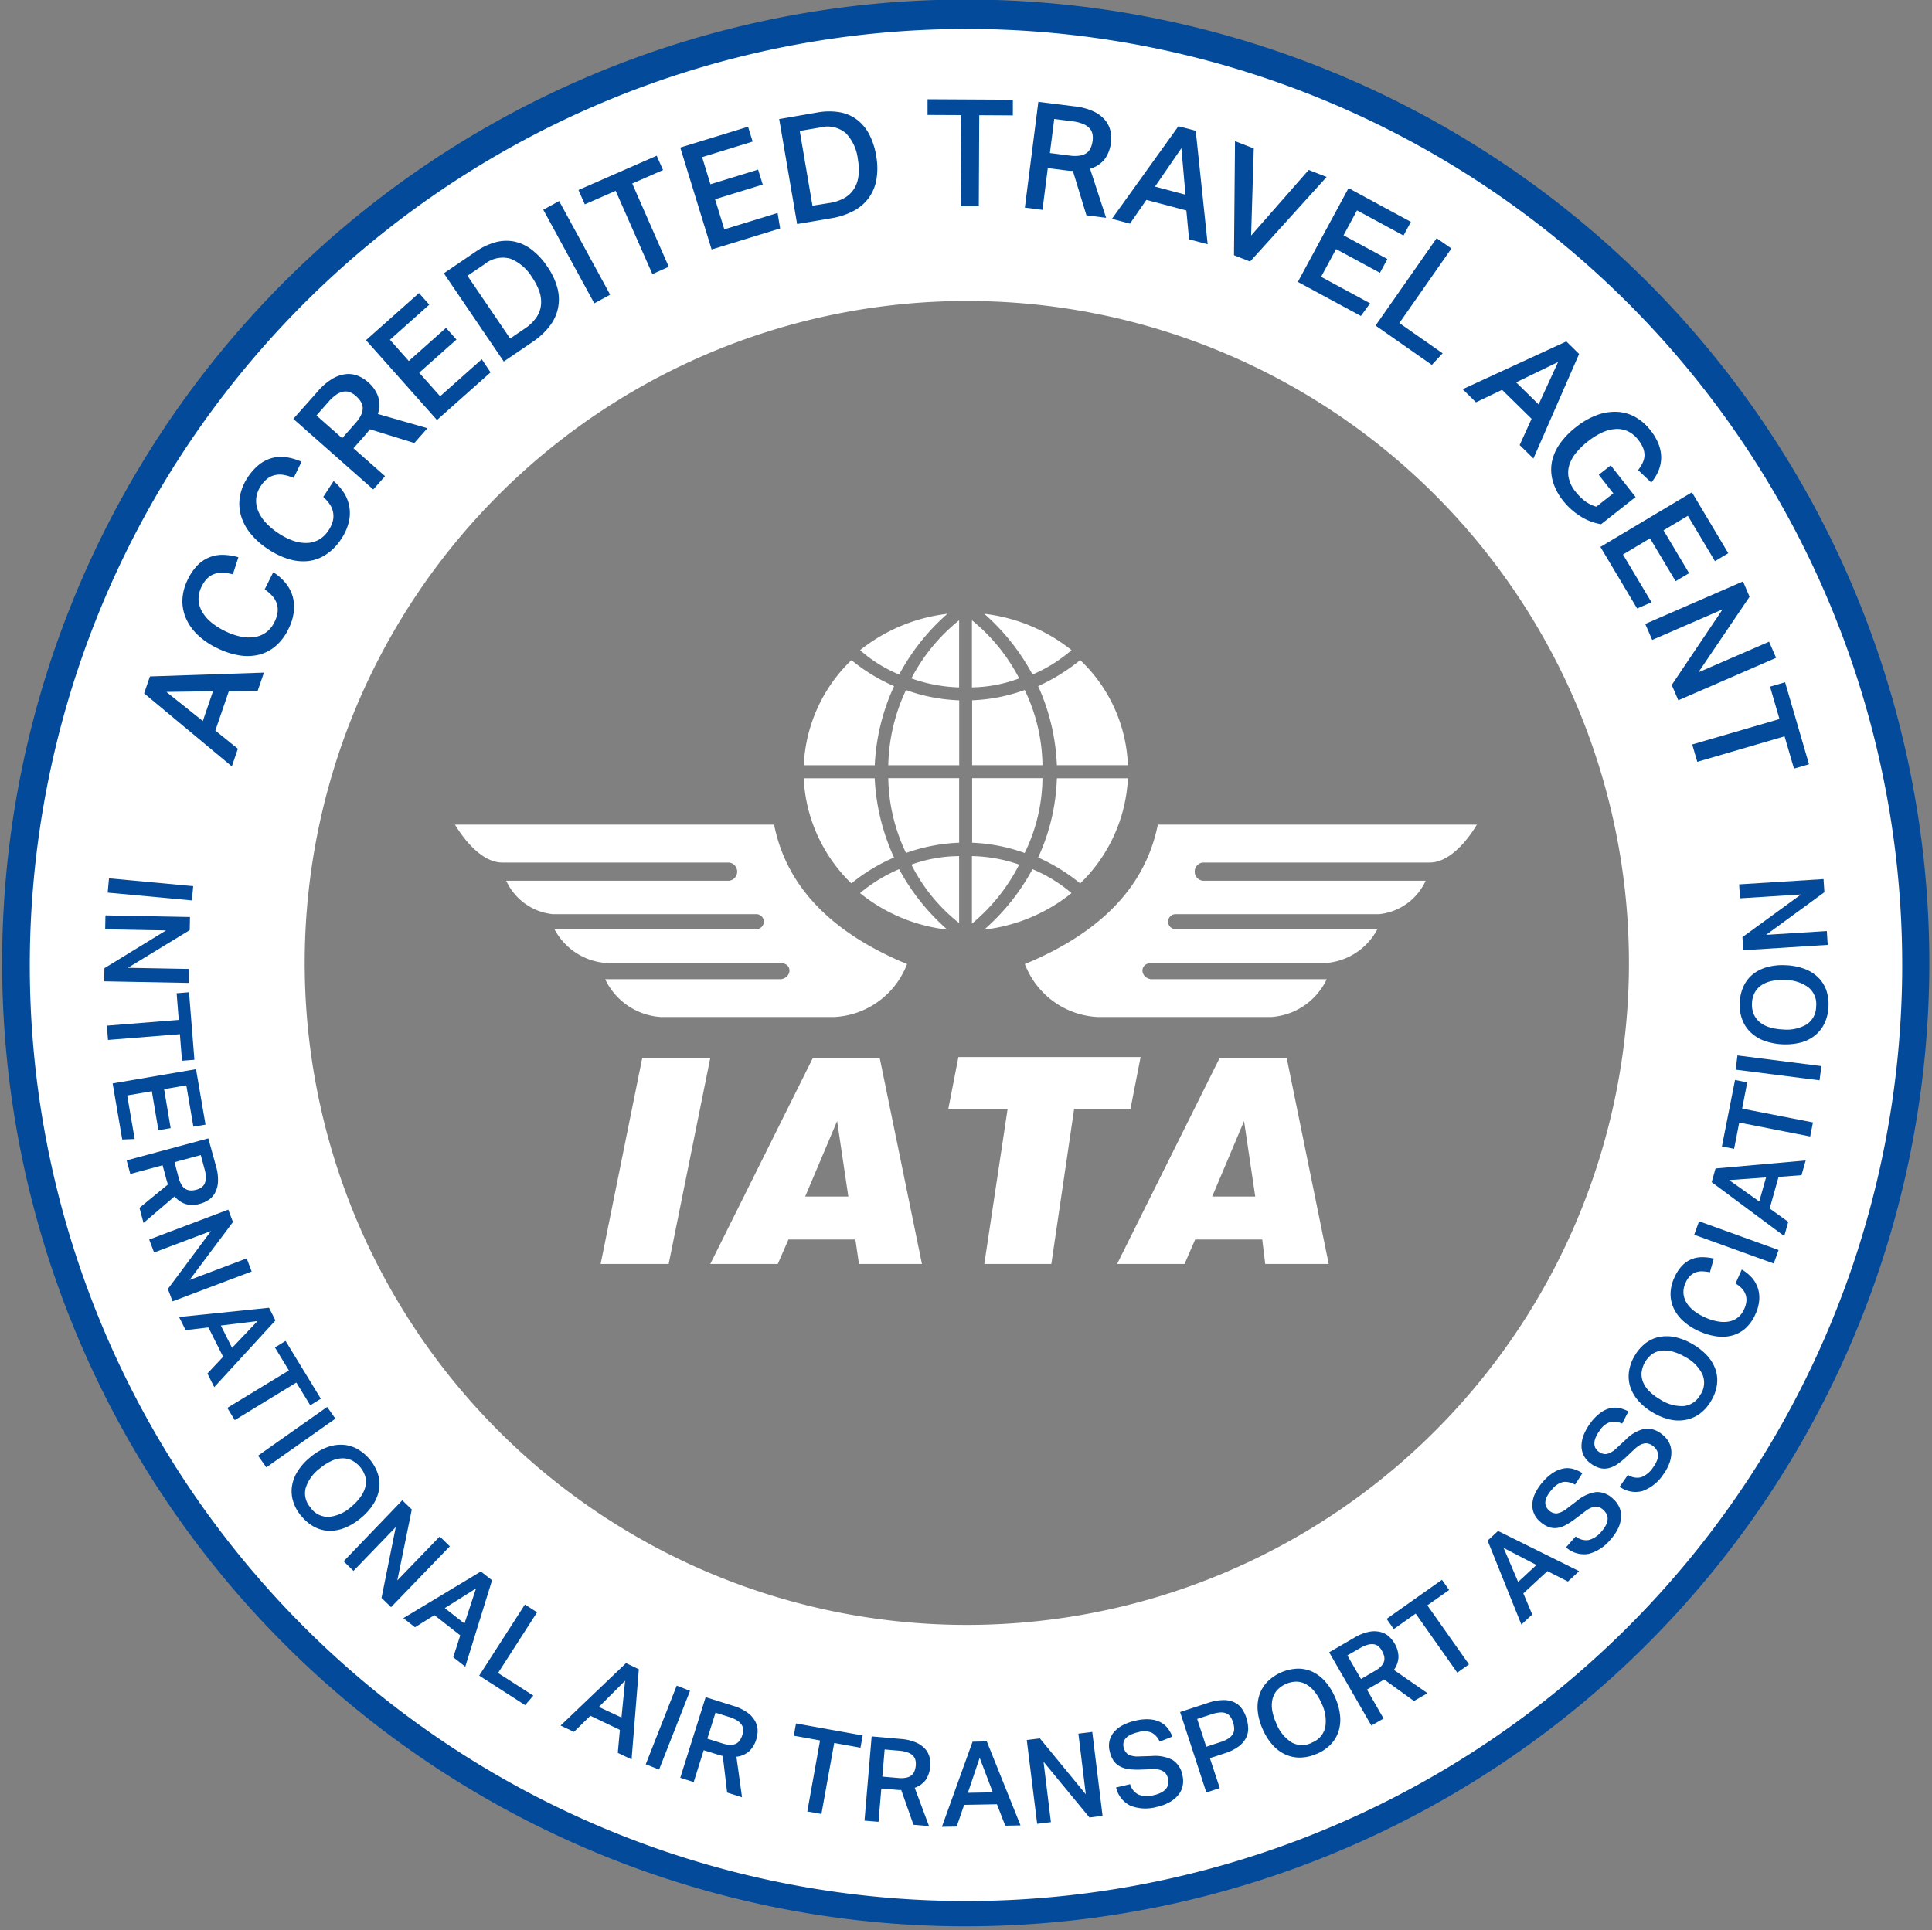
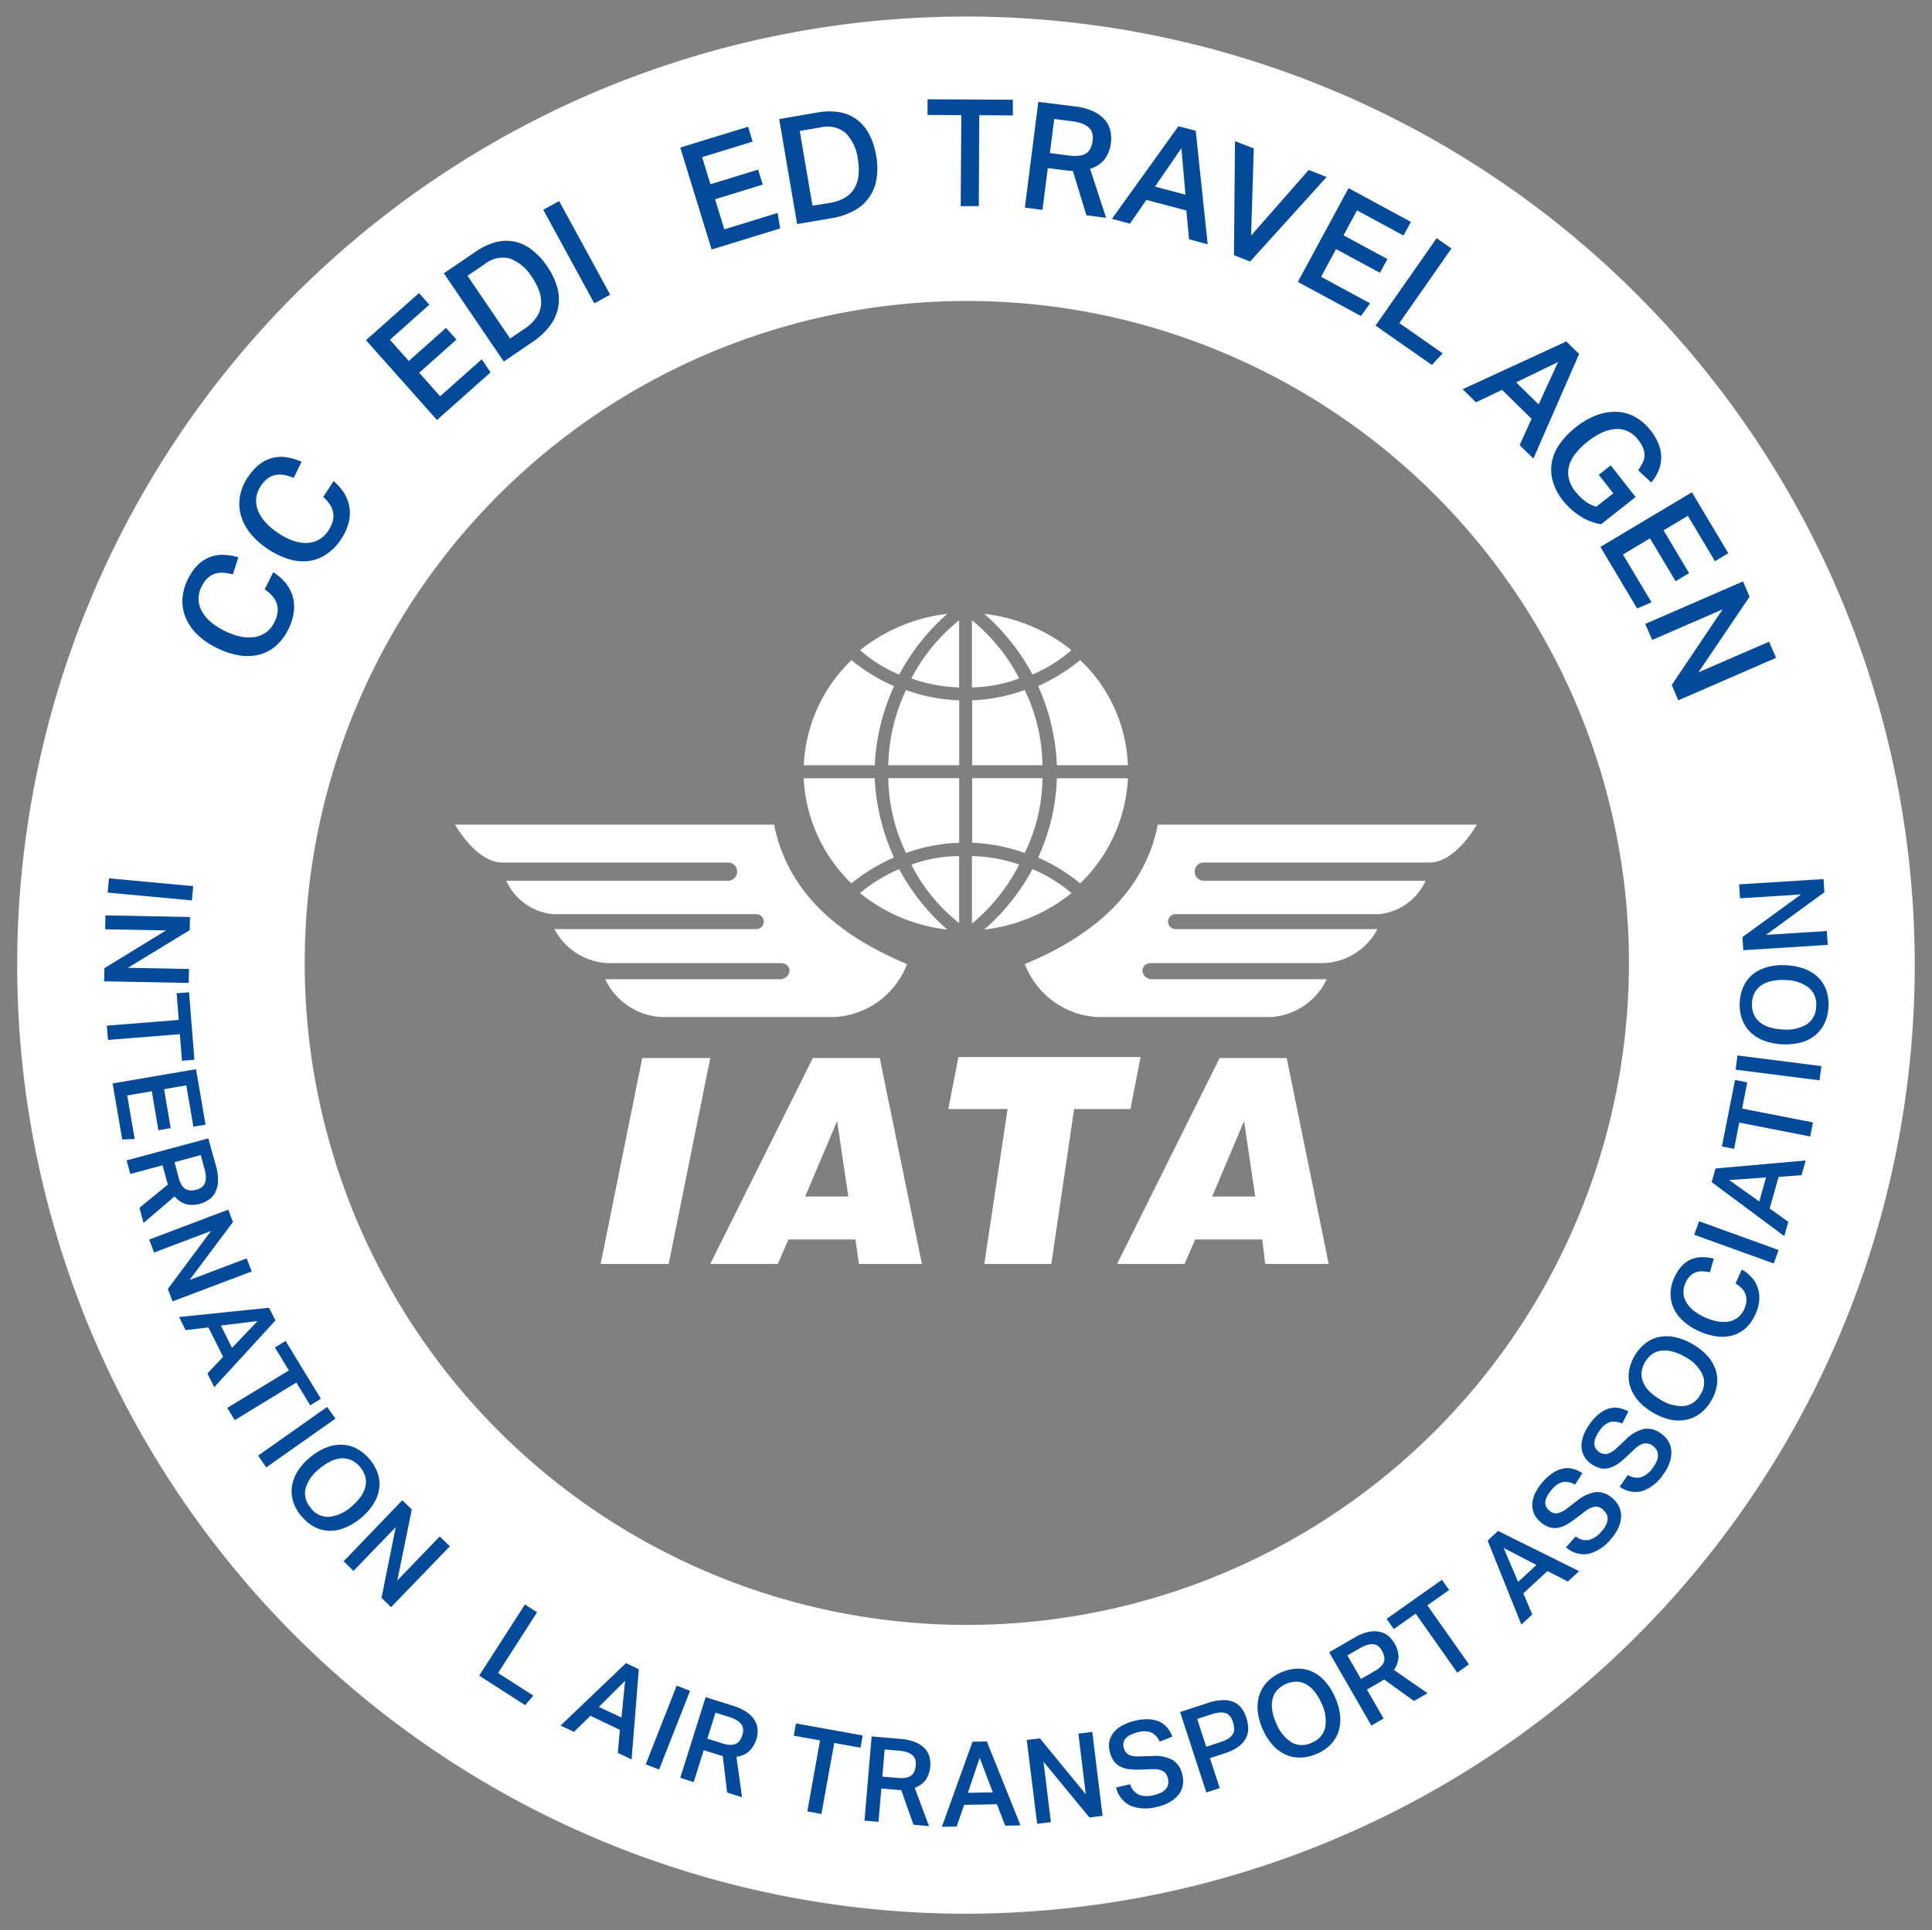
<svg xmlns="http://www.w3.org/2000/svg" width="58.892" height="58.849" viewBox="0 0 58.892 58.849">
  <rect x="0" y="0" width="58.892" height="58.849" fill="#808080" stroke="none" />
  <g id="Group_4749" data-name="Group 4749" transform="translate(0.139 0.117)">
    <path id="Subtraction_1" data-name="Subtraction 1" d="M28.875,57.849A28.941,28.941,0,0,1,.2,32.294,28.921,28.921,0,1,1,32.3,57.649,29.554,29.554,0,0,1,28.875,57.849Zm.051-49.172a20.183,20.183,0,1,0,7.881,1.592A20.113,20.113,0,0,0,28.926,8.677Z" transform="translate(0.382 0.383)" fill="#fff" stroke="rgba(0,0,0,0)" stroke-width="1" />
-     <path id="Path_34881" data-name="Path 34881" d="M1108.461,58.614a29.373,29.373,0,1,1,3.471-.2,29.86,29.86,0,0,1-3.471.2m.077-57.848a28.554,28.554,0,0,0-28.365,31.867A28.539,28.539,0,1,0,1108.538.765" transform="translate(-1079.211 0.001)" fill="#034a9a" />
    <rect id="Rectangle_2138" data-name="Rectangle 2138" width="0.437" height="2.578" transform="translate(3.143 27.098) rotate(-84.696)" fill="#034a9a" />
    <path id="Path_34883" data-name="Path 34883" d="M1087.774,54.455l-.008.4-1.885,1.149,1.863.035-.008.426-2.577-.049.007-.4,1.878-1.152-1.855-.035.008-.423Z" transform="translate(-1082.122 -26.613)" fill="#034a9a" />
    <path id="Path_34884" data-name="Path 34884" d="M1087.506,59.838l-.065-.813.378-.03.164,2.058-.378.03-.065-.81-2.191.175-.035-.435Z" transform="translate(-1082.196 -28.858)" fill="#034a9a" />
    <path id="Path_34885" data-name="Path 34885" d="M1088.2,63.585l.29,1.69-.37.063-.216-1.26-.677.116.2,1.188-.374.064-.2-1.189-.751.129.228,1.328-.379.014-.293-1.709Z" transform="translate(-1082.364 -31.103)" fill="#034a9a" />
    <path id="Path_34886" data-name="Path 34886" d="M1089.226,68.565a1.413,1.413,0,0,1,.059.483.786.786,0,0,1-.095.336.6.6,0,0,1-.2.212.853.853,0,0,1-.243.11.821.821,0,0,1-.434.014.713.713,0,0,1-.349-.237l-.948.809-.124-.46.87-.713c-.008-.02-.016-.041-.023-.064s-.015-.048-.022-.074l-.12-.446-.984.265-.112-.415,2.49-.67Zm-1.142.34a.839.839,0,0,0,.093.23.359.359,0,0,0,.124.125.321.321,0,0,0,.152.042.637.637,0,0,0,.177-.023.475.475,0,0,0,.151-.069.3.3,0,0,0,.1-.12.457.457,0,0,0,.035-.183,1.009,1.009,0,0,0-.04-.258l-.115-.426-.8.217Z" transform="translate(-1082.78 -33.123)" fill="#034a9a" />
    <path id="Path_34887" data-name="Path 34887" d="M1090.253,71.967l.143.378-1.323,1.767,1.742-.659.151.4-2.411.911-.143-.378,1.316-1.768-1.736.656-.149-.395Z" transform="translate(-1083.434 -35.203)" fill="#034a9a" />
    <path id="Path_34888" data-name="Path 34888" d="M1092.365,77.823l.195.387-1.865,2.034-.209-.416.479-.511-.448-.894-.695.082-.2-.4Zm-1.127,1.223.777-.818-1.119.137Z" transform="translate(-1084.303 -38.067)" fill="#034a9a" />
    <path id="Path_34889" data-name="Path 34889" d="M1094.381,80.709l-.425-.7.324-.2,1.075,1.763-.323.2-.424-.693-1.877,1.145-.228-.373Z" transform="translate(-1085.714 -39.042)" fill="#034a9a" />
    <rect id="Rectangle_2139" data-name="Rectangle 2139" width="2.578" height="0.437" transform="matrix(0.817, -0.576, 0.576, 0.817, 7.727, 44.265)" fill="#034a9a" />
    <path id="Path_34890" data-name="Path 34890" d="M1096.638,88.179a1.29,1.29,0,0,1-.248-.444,1.048,1.048,0,0,1-.039-.462,1.18,1.18,0,0,1,.171-.458,1.742,1.742,0,0,1,.383-.429,1.771,1.771,0,0,1,.495-.3,1.213,1.213,0,0,1,.486-.084,1.027,1.027,0,0,1,.45.124,1.383,1.383,0,0,1,.635.764,1.029,1.029,0,0,1,.038.461,1.2,1.2,0,0,1-.174.456,1.746,1.746,0,0,1-.383.429,1.8,1.8,0,0,1-.493.3,1.19,1.19,0,0,1-.48.089,1.021,1.021,0,0,1-.447-.12,1.314,1.314,0,0,1-.392-.329m.287-.243a.654.654,0,0,0,.561.267,1.2,1.2,0,0,0,.674-.311,1.574,1.574,0,0,0,.282-.3.91.91,0,0,0,.145-.305.643.643,0,0,0,0-.305.822.822,0,0,0-.42-.505.645.645,0,0,0-.3-.058.854.854,0,0,0-.327.086,1.612,1.612,0,0,0-.344.224,1.2,1.2,0,0,0-.43.6.65.65,0,0,0,.159.6" transform="translate(-1087.591 -42.069)" fill="#034a9a" />
    <path id="Path_34891" data-name="Path 34891" d="M1101.229,89.315l.291.28-.442,2.163,1.294-1.34.307.3-1.791,1.855-.291-.281.434-2.16-1.289,1.336-.3-.293Z" transform="translate(-1089.106 -43.689)" fill="#034a9a" />
-     <path id="Path_34892" data-name="Path 34892" d="M1105.373,93.564l.341.267-.816,2.635-.367-.287.214-.667-.788-.617-.592.37-.355-.279Zm-.5,1.588.353-1.072-.953.6Z" transform="translate(-1090.854 -45.767)" fill="#034a9a" />
    <path id="Path_34893" data-name="Path 34893" d="M1109.3,95.776l-1.189,1.85,1.075.69-.25.29-1.4-.9,1.394-2.169Z" transform="translate(-1093.068 -46.734)" fill="#034a9a" />
    <path id="Path_34894" data-name="Path 34894" d="M1114.385,99.033l.391.187-.221,2.749-.42-.2.064-.7-.9-.431-.5.491-.408-.193Zm-.138,1.658.111-1.122-.8.8Z" transform="translate(-1095.442 -48.442)" fill="#034a9a" />
    <rect id="Rectangle_2140" data-name="Rectangle 2140" width="2.578" height="0.437" transform="translate(19.545 53.676) rotate(-68.532)" fill="#034a9a" />
    <path id="Path_34895" data-name="Path 34895" d="M1121.142,101.328a1.432,1.432,0,0,1,.439.21.8.8,0,0,1,.232.26.614.614,0,0,1,.074.279.86.86,0,0,1-.038.265.826.826,0,0,1-.221.372.7.7,0,0,1-.387.166l.171,1.236-.454-.144-.133-1.117c-.021,0-.043-.009-.066-.015s-.048-.013-.073-.021l-.442-.138-.305.971-.41-.129.774-2.459Zm-.327,1.146a.811.811,0,0,0,.243.044.361.361,0,0,0,.172-.036.322.322,0,0,0,.117-.105.655.655,0,0,0,.075-.161.47.47,0,0,0,.024-.165.291.291,0,0,0-.048-.148.467.467,0,0,0-.135-.128,1,1,0,0,0-.239-.106l-.421-.132-.249.792Z" transform="translate(-1098.932 -49.435)" fill="#034a9a" />
    <path id="Path_34896" data-name="Path 34896" d="M1127.1,103.154l-.8-.145.067-.373,2.033.366-.068.373-.8-.144-.39,2.164-.43-.077Z" transform="translate(-1102.242 -50.205)" fill="#034a9a" />
    <path id="Path_34897" data-name="Path 34897" d="M1131.624,103.487a1.445,1.445,0,0,1,.474.109.813.813,0,0,1,.283.2.615.615,0,0,1,.132.256.9.9,0,0,1-.114.678.7.7,0,0,1-.341.247l.437,1.168-.474-.041-.374-1.06h-.068l-.076-.006-.462-.039-.086,1.015-.427-.036.218-2.568Zm-.069,1.19a.8.8,0,0,0,.248-.01.38.38,0,0,0,.16-.073.324.324,0,0,0,.09-.129.608.608,0,0,0,.038-.175.5.5,0,0,0-.013-.166.293.293,0,0,0-.08-.133.429.429,0,0,0-.16-.094.993.993,0,0,0-.257-.051l-.439-.038-.07.828Z" transform="translate(-1104.315 -50.585)" fill="#034a9a" />
    <path id="Path_34898" data-name="Path 34898" d="M1136.078,103.715l.434-.008,1.028,2.56-.466.009-.253-.653-1,.018-.227.662-.451.008Zm.617,1.545-.4-1.054-.36,1.068Z" transform="translate(-1106.571 -50.729)" fill="#034a9a" />
    <path id="Path_34899" data-name="Path 34899" d="M1140.208,103.386l.4-.049,1.4,1.705-.226-1.849.423-.053.314,2.559-.4.05-1.4-1.7.225,1.842-.419.051Z" transform="translate(-1109.049 -50.452)" fill="#034a9a" />
    <path id="Path_34900" data-name="Path 34900" d="M1145.758,104.362a.506.506,0,0,0,.259.319.754.754,0,0,0,.471.012.838.838,0,0,0,.236-.087.433.433,0,0,0,.139-.12.3.3,0,0,0,.057-.145.515.515,0,0,0-.01-.159.391.391,0,0,0-.045-.113.264.264,0,0,0-.087-.093.414.414,0,0,0-.143-.059.827.827,0,0,0-.211-.014l-.333.013a2.354,2.354,0,0,1-.358-.011.8.8,0,0,1-.28-.084.557.557,0,0,1-.2-.176.85.85,0,0,1-.119-.293.659.659,0,0,1,0-.33.676.676,0,0,1,.148-.269.914.914,0,0,1,.271-.2,1.566,1.566,0,0,1,.369-.129,1.409,1.409,0,0,1,.451-.039.855.855,0,0,1,.32.092.667.667,0,0,1,.216.186,1.062,1.062,0,0,1,.137.247l-.387.154a.574.574,0,0,0-.242-.274.609.609,0,0,0-.408-.015,1.046,1.046,0,0,0-.246.084.446.446,0,0,0-.145.11.281.281,0,0,0-.063.13.372.372,0,0,0,.148.36.7.7,0,0,0,.344.055l.364-.011a1.161,1.161,0,0,1,.642.12.694.694,0,0,1,.3.47.753.753,0,0,1,.009.307.642.642,0,0,1-.125.276.907.907,0,0,1-.262.225,1.347,1.347,0,0,1-.4.152,1.286,1.286,0,0,1-.8-.032.823.823,0,0,1-.445-.56Z" transform="translate(-1111.448 -50.079)" fill="#034a9a" />
    <path id="Path_34901" data-name="Path 34901" d="M1149.358,101.6l.848-.277a1.512,1.512,0,0,1,.478-.087.755.755,0,0,1,.337.073.593.593,0,0,1,.222.191,1.029,1.029,0,0,1,.133.271,1.145,1.145,0,0,1,.057.315.616.616,0,0,1-.064.3.762.762,0,0,1-.227.264,1.445,1.445,0,0,1-.429.21l-.446.146.3.913-.409.133Zm1.233.916a.98.98,0,0,0,.249-.115.406.406,0,0,0,.131-.14.315.315,0,0,0,.036-.162.7.7,0,0,0-.035-.186.646.646,0,0,0-.083-.173.29.29,0,0,0-.126-.1.419.419,0,0,0-.187-.026,1.061,1.061,0,0,0-.265.056l-.432.141.277.848Z" transform="translate(-1113.525 -49.518)" fill="#034a9a" />
    <path id="Path_34902" data-name="Path 34902" d="M1155.794,101.955a1.284,1.284,0,0,1-.495.118,1.054,1.054,0,0,1-.456-.088,1.163,1.163,0,0,1-.395-.289,1.765,1.765,0,0,1-.308-.485,1.742,1.742,0,0,1-.152-.557,1.212,1.212,0,0,1,.051-.491,1.054,1.054,0,0,1,.242-.4,1.384,1.384,0,0,1,.907-.4,1.034,1.034,0,0,1,.454.088,1.2,1.2,0,0,1,.391.291,1.774,1.774,0,0,1,.308.485,1.824,1.824,0,0,1,.156.557,1.2,1.2,0,0,1-.045.486,1.015,1.015,0,0,1-.237.4,1.288,1.288,0,0,1-.423.289m-.155-.342a.653.653,0,0,0,.409-.467,1.2,1.2,0,0,0-.116-.734,1.56,1.56,0,0,0-.209-.352.913.913,0,0,0-.255-.223.641.641,0,0,0-.293-.082.822.822,0,0,0-.6.266.634.634,0,0,0-.136.274.865.865,0,0,0-.007.339,1.609,1.609,0,0,0,.123.392,1.209,1.209,0,0,0,.464.579.653.653,0,0,0,.623.01" transform="translate(-1115.788 -48.603)" fill="#034a9a" />
    <path id="Path_34903" data-name="Path 34903" d="M1159.012,97.332a1.417,1.417,0,0,1,.452-.182.792.792,0,0,1,.349.006.6.6,0,0,1,.255.134.881.881,0,0,1,.169.206.826.826,0,0,1,.125.416.706.706,0,0,1-.14.4l1.025.71-.413.238-.912-.658c-.017.013-.036.026-.057.039l-.065.04-.4.23.508.883-.373.214-1.286-2.233Zm.622,1.016a.807.807,0,0,0,.2-.149.372.372,0,0,0,.09-.152.324.324,0,0,0,0-.156.666.666,0,0,0-.069-.166.476.476,0,0,0-.1-.129.3.3,0,0,0-.142-.065.464.464,0,0,0-.187.014,1,1,0,0,0-.24.105l-.382.22.415.719Z" transform="translate(-1117.872 -47.514)" fill="#034a9a" />
    <path id="Path_34904" data-name="Path 34904" d="M1162.565,95.09l-.667.471-.219-.31,1.687-1.192.219.311-.664.468,1.269,1.8-.357.252Z" transform="translate(-1119.551 -46.009)" fill="#034a9a" />
    <path id="Path_34905" data-name="Path 34905" d="M1167.706,91.438l.318-.294,2.471,1.226-.342.316-.624-.318-.734.679.271.644-.331.307Zm1.488.743-1-.519.442,1.036Z" transform="translate(-1122.499 -44.583)" fill="#034a9a" />
    <path id="Path_34906" data-name="Path 34906" d="M1171.693,89.477a.509.509,0,0,0,.4.109.751.751,0,0,0,.39-.264.828.828,0,0,0,.141-.207.46.46,0,0,0,.044-.179.306.306,0,0,0-.038-.151.507.507,0,0,0-.1-.123.418.418,0,0,0-.1-.067.284.284,0,0,0-.125-.025.4.4,0,0,0-.15.036.771.771,0,0,0-.179.111l-.265.2a2.23,2.23,0,0,1-.3.2.782.782,0,0,1-.276.1.552.552,0,0,1-.265-.028.825.825,0,0,1-.268-.169.65.65,0,0,1-.226-.574.93.93,0,0,1,.1-.322,1.639,1.639,0,0,1,.224-.32,1.418,1.418,0,0,1,.344-.293.856.856,0,0,1,.315-.111.663.663,0,0,1,.284.027,1.02,1.02,0,0,1,.255.121l-.225.35a.578.578,0,0,0-.357-.083.611.611,0,0,0-.341.225,1.046,1.046,0,0,0-.152.211.473.473,0,0,0-.054.174.275.275,0,0,0,.024.142.329.329,0,0,0,.08.108.321.321,0,0,0,.249.1.7.7,0,0,0,.312-.154l.289-.221a1.174,1.174,0,0,1,.592-.276.693.693,0,0,1,.519.207.748.748,0,0,1,.185.245.653.653,0,0,1,.059.3.909.909,0,0,1-.082.336,1.384,1.384,0,0,1-.238.356,1.28,1.28,0,0,1-.672.441.817.817,0,0,1-.687-.2Z" transform="translate(-1123.802 -42.749)" fill="#034a9a" />
    <path id="Path_34907" data-name="Path 34907" d="M1174.727,85.833a.511.511,0,0,0,.405.071.756.756,0,0,0,.362-.3.855.855,0,0,0,.122-.221.444.444,0,0,0,.026-.183.287.287,0,0,0-.052-.145.47.47,0,0,0-.112-.114.417.417,0,0,0-.109-.056.285.285,0,0,0-.128-.013.429.429,0,0,0-.146.05.823.823,0,0,0-.168.127l-.243.229a2.237,2.237,0,0,1-.277.227.806.806,0,0,1-.265.121.554.554,0,0,1-.267,0,.832.832,0,0,1-.284-.143.667.667,0,0,1-.215-.249.656.656,0,0,1-.064-.3.939.939,0,0,1,.071-.33,1.567,1.567,0,0,1,.193-.34,1.416,1.416,0,0,1,.314-.324.832.832,0,0,1,.3-.142.665.665,0,0,1,.286,0,1.058,1.058,0,0,1,.266.1l-.191.371a.575.575,0,0,0-.362-.049.609.609,0,0,0-.319.257,1.031,1.031,0,0,0-.13.224.47.47,0,0,0-.036.179.282.282,0,0,0,.036.139.343.343,0,0,0,.09.1.327.327,0,0,0,.259.075.7.7,0,0,0,.3-.184l.267-.248a1.165,1.165,0,0,1,.562-.331.691.691,0,0,1,.537.156.745.745,0,0,1,.207.226.652.652,0,0,1,.088.291.928.928,0,0,1-.048.342,1.4,1.4,0,0,1-.2.377,1.284,1.284,0,0,1-.627.5.815.815,0,0,1-.7-.13Z" transform="translate(-1125.243 -40.981)" fill="#034a9a" />
    <path id="Path_34908" data-name="Path 34908" d="M1178.64,81.485a1.3,1.3,0,0,1-.332.386,1.061,1.061,0,0,1-.421.195,1.171,1.171,0,0,1-.489,0,1.787,1.787,0,0,1-.534-.214,1.744,1.744,0,0,1-.449-.363,1.219,1.219,0,0,1-.246-.428,1.046,1.046,0,0,1-.037-.465,1.3,1.3,0,0,1,.17-.474,1.314,1.314,0,0,1,.33-.384,1.017,1.017,0,0,1,.42-.193,1.19,1.19,0,0,1,.487.006,1.783,1.783,0,0,1,.534.214,1.838,1.838,0,0,1,.452.36,1.21,1.21,0,0,1,.247.421,1.012,1.012,0,0,1,.04.46,1.3,1.3,0,0,1-.174.482m-.327-.187a.649.649,0,0,0,.058-.618,1.186,1.186,0,0,0-.522-.527,1.535,1.535,0,0,0-.377-.163.9.9,0,0,0-.337-.032.634.634,0,0,0-.287.1.821.821,0,0,0-.331.567.644.644,0,0,0,.049.3.856.856,0,0,0,.193.278,1.635,1.635,0,0,0,.329.246,1.2,1.2,0,0,0,.714.2.652.652,0,0,0,.511-.357" transform="translate(-1126.615 -38.898)" fill="#034a9a" />
    <path id="Path_34909" data-name="Path 34909" d="M1180.8,75.182a1.248,1.248,0,0,1,.3.241.921.921,0,0,1,.185.312.945.945,0,0,1,.047.377,1.265,1.265,0,0,1-.117.434,1.245,1.245,0,0,1-.287.415.991.991,0,0,1-.4.227,1.168,1.168,0,0,1-.482.034,1.892,1.892,0,0,1-.545-.158,1.792,1.792,0,0,1-.486-.311,1.216,1.216,0,0,1-.293-.393,1.029,1.029,0,0,1-.093-.449,1.206,1.206,0,0,1,.111-.473,1.284,1.284,0,0,1,.226-.358.832.832,0,0,1,.613-.274,1.479,1.479,0,0,1,.368.043l-.119.417a1.352,1.352,0,0,0-.241-.029.549.549,0,0,0-.2.034.492.492,0,0,0-.169.113.685.685,0,0,0-.133.206.657.657,0,0,0-.063.308.63.63,0,0,0,.088.286.924.924,0,0,0,.225.253,1.6,1.6,0,0,0,.35.207,1.54,1.54,0,0,0,.393.122.932.932,0,0,0,.34,0,.631.631,0,0,0,.27-.127.649.649,0,0,0,.184-.248.736.736,0,0,0,.069-.251.5.5,0,0,0-.03-.209.516.516,0,0,0-.113-.175.961.961,0,0,0-.189-.149Z" transform="translate(-1127.845 -36.592)" fill="#034a9a" />
    <rect id="Rectangle_2141" data-name="Rectangle 2141" width="0.437" height="2.578" transform="translate(51.504 37.53) rotate(-70.132)" fill="#034a9a" />
    <path id="Path_34910" data-name="Path 34910" d="M1181.076,69.693l.118-.417,2.748-.244-.127.448-.7.054-.271.962.567.408-.123.434Zm1.657-.144-1.125.081.919.653Z" transform="translate(-1129.039 -33.767)" fill="#034a9a" />
    <path id="Path_34911" data-name="Path 34911" d="M1182.216,65.527l-.156.8-.372-.072.4-2.027.372.073-.155.8,2.158.421-.084.429Z" transform="translate(-1129.339 -31.417)" fill="#034a9a" />
    <path id="Path_34912" data-name="Path 34912" d="M1182.508,63.2l.055-.434,2.558.325-.056.434Z" transform="translate(-1129.74 -30.703)" fill="#034a9a" />
    <path id="Path_34913" data-name="Path 34913" d="M1185.452,58.64a1.282,1.282,0,0,1-.116.5,1.062,1.062,0,0,1-.283.367,1.172,1.172,0,0,1-.435.223,1.939,1.939,0,0,1-1.138-.057,1.2,1.2,0,0,1-.415-.266,1.036,1.036,0,0,1-.248-.395,1.284,1.284,0,0,1-.068-.5,1.3,1.3,0,0,1,.116-.494,1.025,1.025,0,0,1,.283-.366,1.217,1.217,0,0,1,.436-.219,1.769,1.769,0,0,1,.572-.057,1.8,1.8,0,0,1,.567.111,1.19,1.19,0,0,1,.414.258,1.034,1.034,0,0,1,.249.39,1.315,1.315,0,0,1,.067.508m-.375-.015a.655.655,0,0,0-.234-.575,1.187,1.187,0,0,0-.707-.226,1.555,1.555,0,0,0-.41.029.9.9,0,0,0-.314.127.639.639,0,0,0-.206.225.74.74,0,0,0-.085.325.749.749,0,0,0,.053.332.651.651,0,0,0,.183.246.861.861,0,0,0,.3.157,1.584,1.584,0,0,0,.405.066,1.205,1.205,0,0,0,.725-.154.654.654,0,0,0,.289-.552" transform="translate(-1129.856 -28.063)" fill="#034a9a" />
    <path id="Path_34914" data-name="Path 34914" d="M1182.842,54.406l-.026-.4,1.785-1.3-1.859.117-.027-.425,2.573-.161.026.4-1.778,1.3,1.852-.116.027.422Z" transform="translate(-1129.841 -25.551)" fill="#034a9a" />
    <path id="Path_34915" data-name="Path 34915" d="M1110.532,56.227l1.268-6.278h2.074l-1.268,6.278Zm3.342,0L1117,49.949h2.039l1.287,6.278h-1.92l-.109-.746h-2.04l-.325.746Zm2.893-2.056h1.315l-.342-2.3Zm5.46,2.056.71-4.724h-1.808l.309-1.584h5.553l-.309,1.584h-1.717l-.695,4.724Zm9.218-6.278H1129.4l-3.125,6.278h2.056l.324-.746h2.044l.091.746h1.935Zm-2.272,4.223.972-2.3.341,2.3Zm8.071-11.339h-9.727c-.356,1.768-1.593,3.231-4.054,4.251a2.51,2.51,0,0,0,2.228,1.615h5.274a2.02,2.02,0,0,0,1.7-1.153H1127.3c-.325-.059-.343-.461-.015-.49h5.273a1.935,1.935,0,0,0,1.652-1.038h-6.138a.228.228,0,1,1,0-.455h6.188a1.758,1.758,0,0,0,1.421-1.02h-6.791a.279.279,0,0,1,0-.555h6.915c.543,0,1.07-.546,1.437-1.155m-31.15,0c.369.609.9,1.155,1.437,1.155h6.915a.279.279,0,0,1,0,.555h-6.791a1.76,1.76,0,0,0,1.422,1.02h6.188a.228.228,0,1,1,0,.455h-6.14a1.941,1.941,0,0,0,1.654,1.038h5.274c.328.029.309.431-.015.49h-5.366a2.021,2.021,0,0,0,1.7,1.153h5.274a2.508,2.508,0,0,0,2.228-1.615c-2.46-1.02-3.7-2.483-4.053-4.251h-9.728m12.349-5.32a4.263,4.263,0,0,0,1.192.744,6.569,6.569,0,0,1,1.47-1.852,5.236,5.236,0,0,0-2.662,1.108m-1.717,3.509h2.165a6.438,6.438,0,0,1,.589-2.411,5.5,5.5,0,0,1-1.3-.794,4.742,4.742,0,0,0-1.453,3.205m4.738-1.978v1.978H1119.3a5.633,5.633,0,0,1,.541-2.293,5.279,5.279,0,0,0,1.624.314m3.421-1.531a4.475,4.475,0,0,1-1.19.744,6.626,6.626,0,0,0-1.471-1.852,5.236,5.236,0,0,1,2.661,1.108m1.718,3.509h-2.165a6.478,6.478,0,0,0-.571-2.411,5.871,5.871,0,0,0,1.282-.794,4.655,4.655,0,0,1,1.454,3.205m-4.748-1.978v1.978H1124a5.414,5.414,0,0,0-.542-2.293,5.255,5.255,0,0,1-1.608.314m-3.412,5.878a4.82,4.82,0,0,1,1.192-.73,6.616,6.616,0,0,0,1.47,1.843,5.153,5.153,0,0,1-2.662-1.113m-1.717-3.5h2.165a6.548,6.548,0,0,0,.589,2.415,5.467,5.467,0,0,0-1.3.789,4.775,4.775,0,0,1-1.453-3.2m4.738,1.968V41.417H1119.3a5.463,5.463,0,0,0,.541,2.28,5.385,5.385,0,0,1,1.624-.313m3.421,1.536a4.579,4.579,0,0,0-1.19-.73,6.608,6.608,0,0,1-1.471,1.843,5.2,5.2,0,0,0,2.661-1.113m1.718-3.5h-2.165a6.221,6.221,0,0,1-.571,2.415,5.663,5.663,0,0,1,1.282.789,4.773,4.773,0,0,0,1.454-3.2m-4.748,1.968V41.417H1124a5.306,5.306,0,0,1-.542,2.28,5.357,5.357,0,0,0-1.608-.313m-.391-6.782a5.571,5.571,0,0,0-1.455,1.773,4.745,4.745,0,0,0,1.455.274Zm.391,0a5.57,5.57,0,0,1,1.44,1.773,4.323,4.323,0,0,1-1.44.274Zm-.391,9.232a5.313,5.313,0,0,1-1.455-1.782,4.3,4.3,0,0,1,1.455-.259Zm.391.017a5.7,5.7,0,0,0,1.44-1.8,4.664,4.664,0,0,0-1.44-.259Z" transform="translate(-1092.362 -17.807)" fill="#fff" />
-     <path id="Path_34916" data-name="Path 34916" d="M1087.539,40.548l.177-.516,3.476-.117-.191.555-.882.02-.409,1.193.687.553-.184.538Zm2.1-.065-1.422.021,1.112.887Z" transform="translate(-1083.285 -19.524)" fill="#034a9a" />
    <path id="Path_34917" data-name="Path 34917" d="M1092.6,33.417a1.546,1.546,0,0,1,.367.317,1.162,1.162,0,0,1,.219.4,1.174,1.174,0,0,1,.042.478,1.6,1.6,0,0,1-.167.541,1.559,1.559,0,0,1-.382.51,1.253,1.253,0,0,1-.509.268,1.5,1.5,0,0,1-.609.02,2.374,2.374,0,0,1-.678-.224,2.259,2.259,0,0,1-.6-.413,1.54,1.54,0,0,1-.351-.51,1.3,1.3,0,0,1-.1-.569,1.523,1.523,0,0,1,.16-.591,1.614,1.614,0,0,1,.3-.44,1.053,1.053,0,0,1,.784-.317,1.863,1.863,0,0,1,.462.073l-.169.52a1.614,1.614,0,0,0-.3-.046.664.664,0,0,0-.257.033.6.6,0,0,0-.218.134.874.874,0,0,0-.177.252.842.842,0,0,0-.094.386.788.788,0,0,0,.1.364,1.159,1.159,0,0,0,.272.329,2.049,2.049,0,0,0,.432.278,2,2,0,0,0,.488.171,1.177,1.177,0,0,0,.429.01.789.789,0,0,0,.346-.147.82.82,0,0,0,.243-.3.934.934,0,0,0,.1-.315.614.614,0,0,0-.028-.264.649.649,0,0,0-.135-.226,1.26,1.26,0,0,0-.23-.2Z" transform="translate(-1084.41 -16.087)" fill="#034a9a" />
    <path id="Path_34918" data-name="Path 34918" d="M1096.093,27.773a1.574,1.574,0,0,1,.32.365,1.149,1.149,0,0,1,.161.427,1.175,1.175,0,0,1-.023.479,1.626,1.626,0,0,1-.239.514,1.554,1.554,0,0,1-.449.453,1.24,1.24,0,0,1-.54.2,1.5,1.5,0,0,1-.606-.062,2.39,2.39,0,0,1-.642-.315,2.271,2.271,0,0,1-.537-.49,1.551,1.551,0,0,1-.278-.553,1.308,1.308,0,0,1-.017-.577,1.536,1.536,0,0,1,.239-.564,1.647,1.647,0,0,1,.36-.394,1.108,1.108,0,0,1,.4-.192,1.082,1.082,0,0,1,.426-.015,1.81,1.81,0,0,1,.448.134l-.24.492a1.685,1.685,0,0,0-.292-.088.681.681,0,0,0-.259,0,.586.586,0,0,0-.234.1.864.864,0,0,0-.21.226.835.835,0,0,0-.145.37.8.8,0,0,0,.047.374,1.151,1.151,0,0,0,.225.363,2.034,2.034,0,0,0,.39.334,1.962,1.962,0,0,0,.461.237,1.157,1.157,0,0,0,.424.068.8.8,0,0,0,.363-.1.837.837,0,0,0,.282-.268.944.944,0,0,0,.141-.3.622.622,0,0,0,.008-.266.636.636,0,0,0-.1-.242,1.229,1.229,0,0,0-.2-.226Z" transform="translate(-1086.063 -13.222)" fill="#034a9a" />
-     <path id="Path_34919" data-name="Path 34919" d="M1097.185,22.633a1.816,1.816,0,0,1,.467-.4,1.033,1.033,0,0,1,.419-.134.772.772,0,0,1,.358.059,1.089,1.089,0,0,1,.286.179,1.046,1.046,0,0,1,.316.446.9.9,0,0,1-.007.532l1.51.435-.4.451-1.355-.42c-.015.023-.033.046-.052.069s-.039.049-.061.074l-.386.437.962.85-.359.406-2.437-2.153Zm1.153.964a1.039,1.039,0,0,0,.176-.257.461.461,0,0,0,.047-.217.41.41,0,0,0-.061-.188.822.822,0,0,0-.148-.17.606.606,0,0,0-.178-.112.368.368,0,0,0-.194-.02.572.572,0,0,0-.218.09,1.284,1.284,0,0,0-.244.222l-.367.416.784.693Z" transform="translate(-1087.644 -10.81)" fill="#034a9a" />
    <path id="Path_34920" data-name="Path 34920" d="M1100.777,18.7l1.616-1.437.314.354-1.2,1.071.575.647,1.135-1.01.318.357-1.136,1.01.638.718,1.27-1.128.267.4-1.633,1.452Z" transform="translate(-1089.76 -8.445)" fill="#034a9a" />
    <path id="Path_34921" data-name="Path 34921" d="M1106.4,14.472a2,2,0,0,1,.59-.282,1.261,1.261,0,0,1,.57-.027,1.314,1.314,0,0,1,.536.244,2.126,2.126,0,0,1,.487.526,2.086,2.086,0,0,1,.306.653,1.325,1.325,0,0,1-.239,1.16,2.167,2.167,0,0,1-.515.478l-.882.6-1.826-2.69Zm1.487,2.352a1.3,1.3,0,0,0,.359-.343.822.822,0,0,0,.142-.382.98.98,0,0,0-.05-.411,1.841,1.841,0,0,0-.223-.433,1.369,1.369,0,0,0-.661-.567.874.874,0,0,0-.787.169l-.52.352,1.3,1.914Z" transform="translate(-1092.036 -6.918)" fill="#034a9a" />
    <rect id="Rectangle_2142" data-name="Rectangle 2142" width="0.551" height="3.251" transform="translate(16.421 6.277) rotate(-28.588)" fill="#034a9a" />
-     <path id="Path_34922" data-name="Path 34922" d="M1114.593,10.134l-.941.413-.193-.438,2.385-1.045.192.437-.938.411,1.114,2.539-.5.222Z" transform="translate(-1095.965 -4.433)" fill="#034a9a" />
    <path id="Path_34923" data-name="Path 34923" d="M1119.533,7.968l2.067-.635.139.453-1.54.474.254.827,1.453-.447.141.457-1.453.447.282.918,1.624-.5.078.472-2.089.642Z" transform="translate(-1098.936 -3.586)" fill="#034a9a" />
    <path id="Path_34924" data-name="Path 34924" d="M1126.6,6.452a1.976,1.976,0,0,1,.653-.012,1.238,1.238,0,0,1,.53.212,1.328,1.328,0,0,1,.387.444,2.132,2.132,0,0,1,.224.68,2.049,2.049,0,0,1,.007.722,1.32,1.32,0,0,1-.7.957,2.156,2.156,0,0,1-.667.22l-1.05.178-.546-3.2Zm.377,2.758a1.317,1.317,0,0,0,.469-.163.833.833,0,0,0,.287-.289.96.96,0,0,0,.124-.4,1.775,1.775,0,0,0-.022-.486,1.372,1.372,0,0,0-.365-.789.871.871,0,0,0-.786-.173l-.62.105.388,2.279Z" transform="translate(-1101.825 -3.139)" fill="#034a9a" />
    <path id="Path_34925" data-name="Path 34925" d="M1135.316,6.18l-1.029-.005,0-.478,2.6.014,0,.478-1.024-.006-.014,2.772-.551,0Z" transform="translate(-1106.152 -2.787)" fill="#034a9a" />
    <path id="Path_34926" data-name="Path 34926" d="M1141.619,5.986a1.815,1.815,0,0,1,.591.162,1.027,1.027,0,0,1,.347.271.771.771,0,0,1,.153.329,1.073,1.073,0,0,1,.013.337,1.038,1.038,0,0,1-.192.512.889.889,0,0,1-.444.292l.489,1.494-.6-.076-.414-1.356-.086,0-.1-.01-.578-.074-.162,1.274-.537-.069.411-3.224Zm-.15,1.5a1.054,1.054,0,0,0,.312,0,.465.465,0,0,0,.206-.083.4.4,0,0,0,.121-.157.8.8,0,0,0,.057-.217.589.589,0,0,0-.007-.209.364.364,0,0,0-.093-.173.561.561,0,0,0-.2-.129,1.24,1.24,0,0,0-.32-.078l-.551-.07-.132,1.039Z" transform="translate(-1108.998 -2.859)" fill="#034a9a" />
    <path id="Path_34927" data-name="Path 34927" d="M1147.312,7.3l.528.139.364,3.46-.568-.151-.082-.879-1.219-.323-.5.724-.55-.146Zm.215,2.087-.124-1.417-.805,1.171Z" transform="translate(-1111.53 -3.568)" fill="#034a9a" />
    <path id="Path_34928" data-name="Path 34928" d="M1153.176,8.415l-.081,2.656,1.755-2,.547.214-2.333,2.578-.491-.192.031-3.478Z" transform="translate(-1115.097 -4.006)" fill="#034a9a" />
    <path id="Path_34929" data-name="Path 34929" d="M1157.929,11l1.9,1.029-.225.416-1.417-.767-.411.761,1.337.723-.227.42-1.337-.723-.457.845,1.494.808-.281.386-1.922-1.039Z" transform="translate(-1116.961 -5.381)" fill="#034a9a" />
    <path id="Path_34930" data-name="Path 34930" d="M1163.333,14.3l-1.588,2.273,1.32.923-.329.354-1.716-1.2,1.862-2.664Z" transform="translate(-1119.229 -6.84)" fill="#034a9a" />
    <path id="Path_34931" data-name="Path 34931" d="M1169.378,20.151l.39.382-1.393,3.188-.419-.411.363-.8-.9-.884-.795.381-.406-.4Zm-.844,1.92.593-1.293-1.279.62Z" transform="translate(-1121.772 -9.857)" fill="#034a9a" />
    <path id="Path_34932" data-name="Path 34932" d="M1174.071,26.952l-1.052.828a1.659,1.659,0,0,1-.641-.249,2.069,2.069,0,0,1-.517-.467,1.68,1.68,0,0,1-.315-.6,1.287,1.287,0,0,1-.026-.585,1.455,1.455,0,0,1,.244-.555,2.422,2.422,0,0,1,.5-.512,2.265,2.265,0,0,1,.625-.358,1.571,1.571,0,0,1,.607-.1,1.268,1.268,0,0,1,.555.153,1.514,1.514,0,0,1,.471.407,1.63,1.63,0,0,1,.26.452,1.1,1.1,0,0,1,.068.421,1.075,1.075,0,0,1-.09.384,1.392,1.392,0,0,1-.212.338l-.4-.378a1.414,1.414,0,0,0,.137-.221.572.572,0,0,0,.057-.218.6.6,0,0,0-.041-.232.991.991,0,0,0-.153-.256.839.839,0,0,0-.316-.258.768.768,0,0,0-.374-.068,1.161,1.161,0,0,0-.412.109,2.161,2.161,0,0,0-.431.27,2.221,2.221,0,0,0-.37.361,1.088,1.088,0,0,0-.2.376.79.79,0,0,0-.01.388,1,1,0,0,0,.2.4,1.645,1.645,0,0,0,.291.292,1.1,1.1,0,0,0,.347.172l.519-.407-.444-.566.365-.287Z" transform="translate(-1124.353 -11.914)" fill="#034a9a" />
    <path id="Path_34933" data-name="Path 34933" d="M1177.226,29.154l1.108,1.857-.406.243-.826-1.383-.742.442.779,1.306-.411.245-.78-1.306-.824.493.87,1.457-.439.188-1.119-1.877Z" transform="translate(-1125.791 -14.261)" fill="#034a9a" />
    <path id="Path_34934" data-name="Path 34934" d="M1180.092,34.472l.2.467-1.56,2.306,2.155-.935.214.492-2.981,1.295-.2-.467,1.55-2.306-2.146.932-.212-.488Z" transform="translate(-1127.1 -16.862)" fill="#034a9a" />
-     <path id="Path_34935" data-name="Path 34935" d="M1182.576,41.613l-.288-.988.459-.134.729,2.5-.458.133-.287-.984-2.661.777-.154-.529Z" transform="translate(-1128.472 -19.806)" fill="#034a9a" />
+     <path id="Path_34935" data-name="Path 34935" d="M1182.576,41.613Z" transform="translate(-1128.472 -19.806)" fill="#034a9a" />
  </g>
</svg>